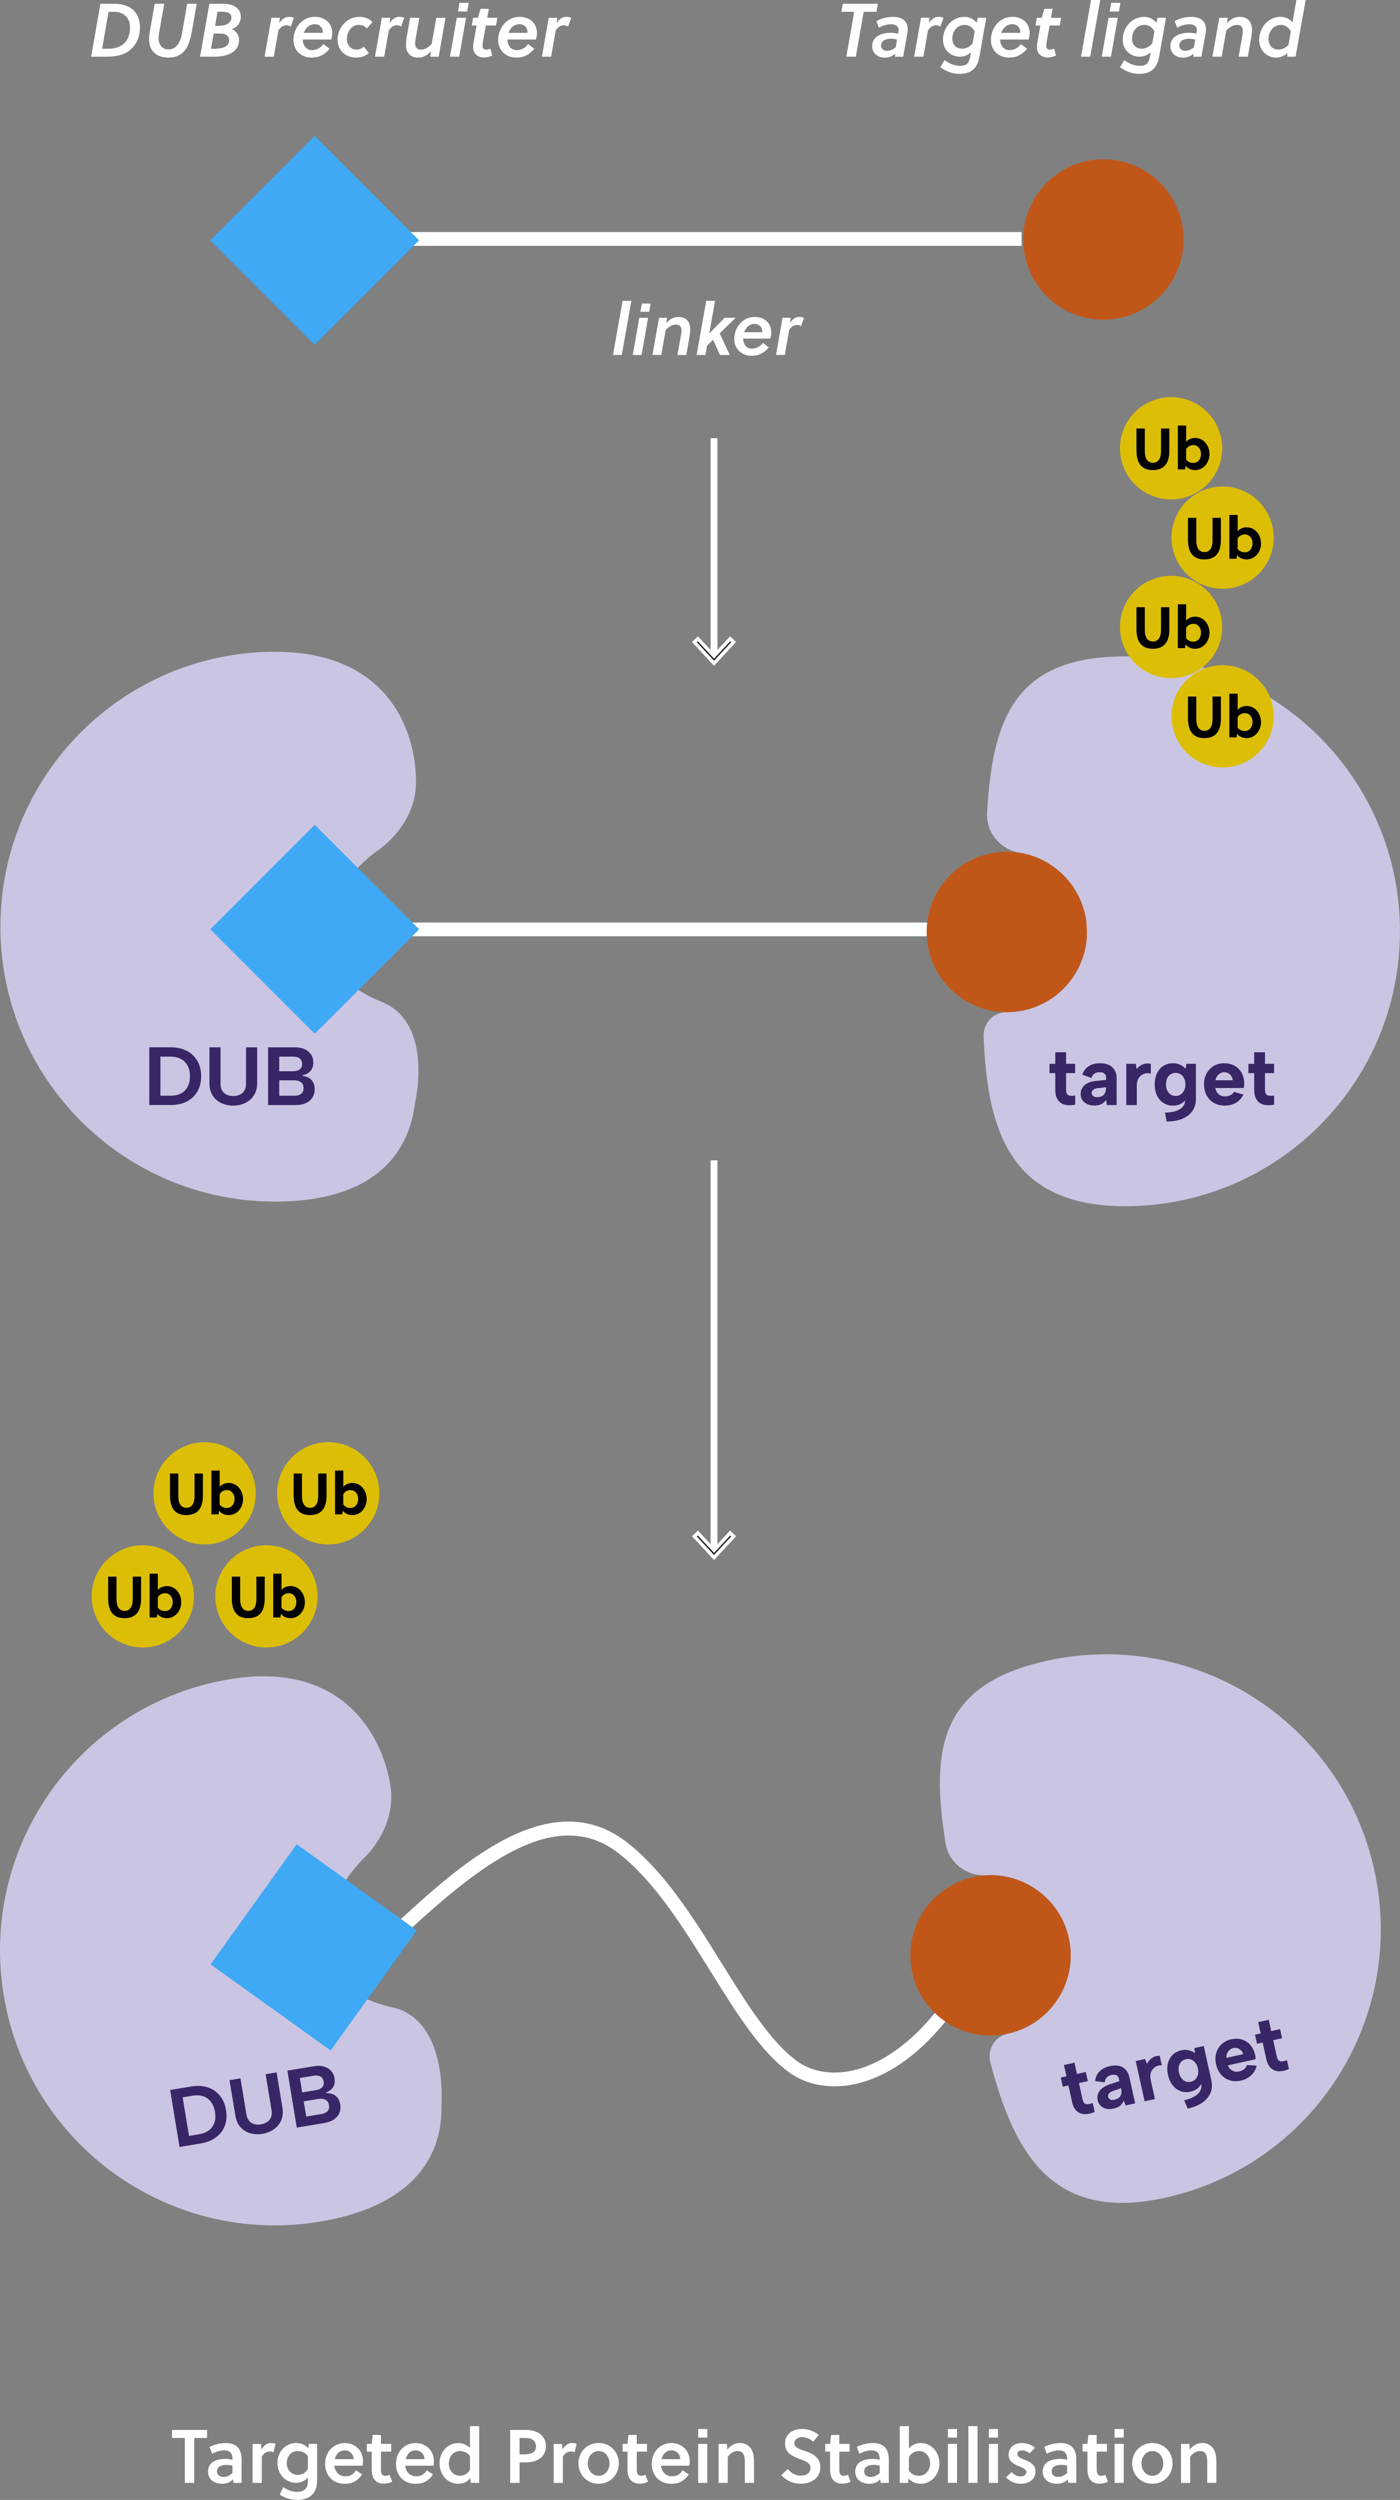
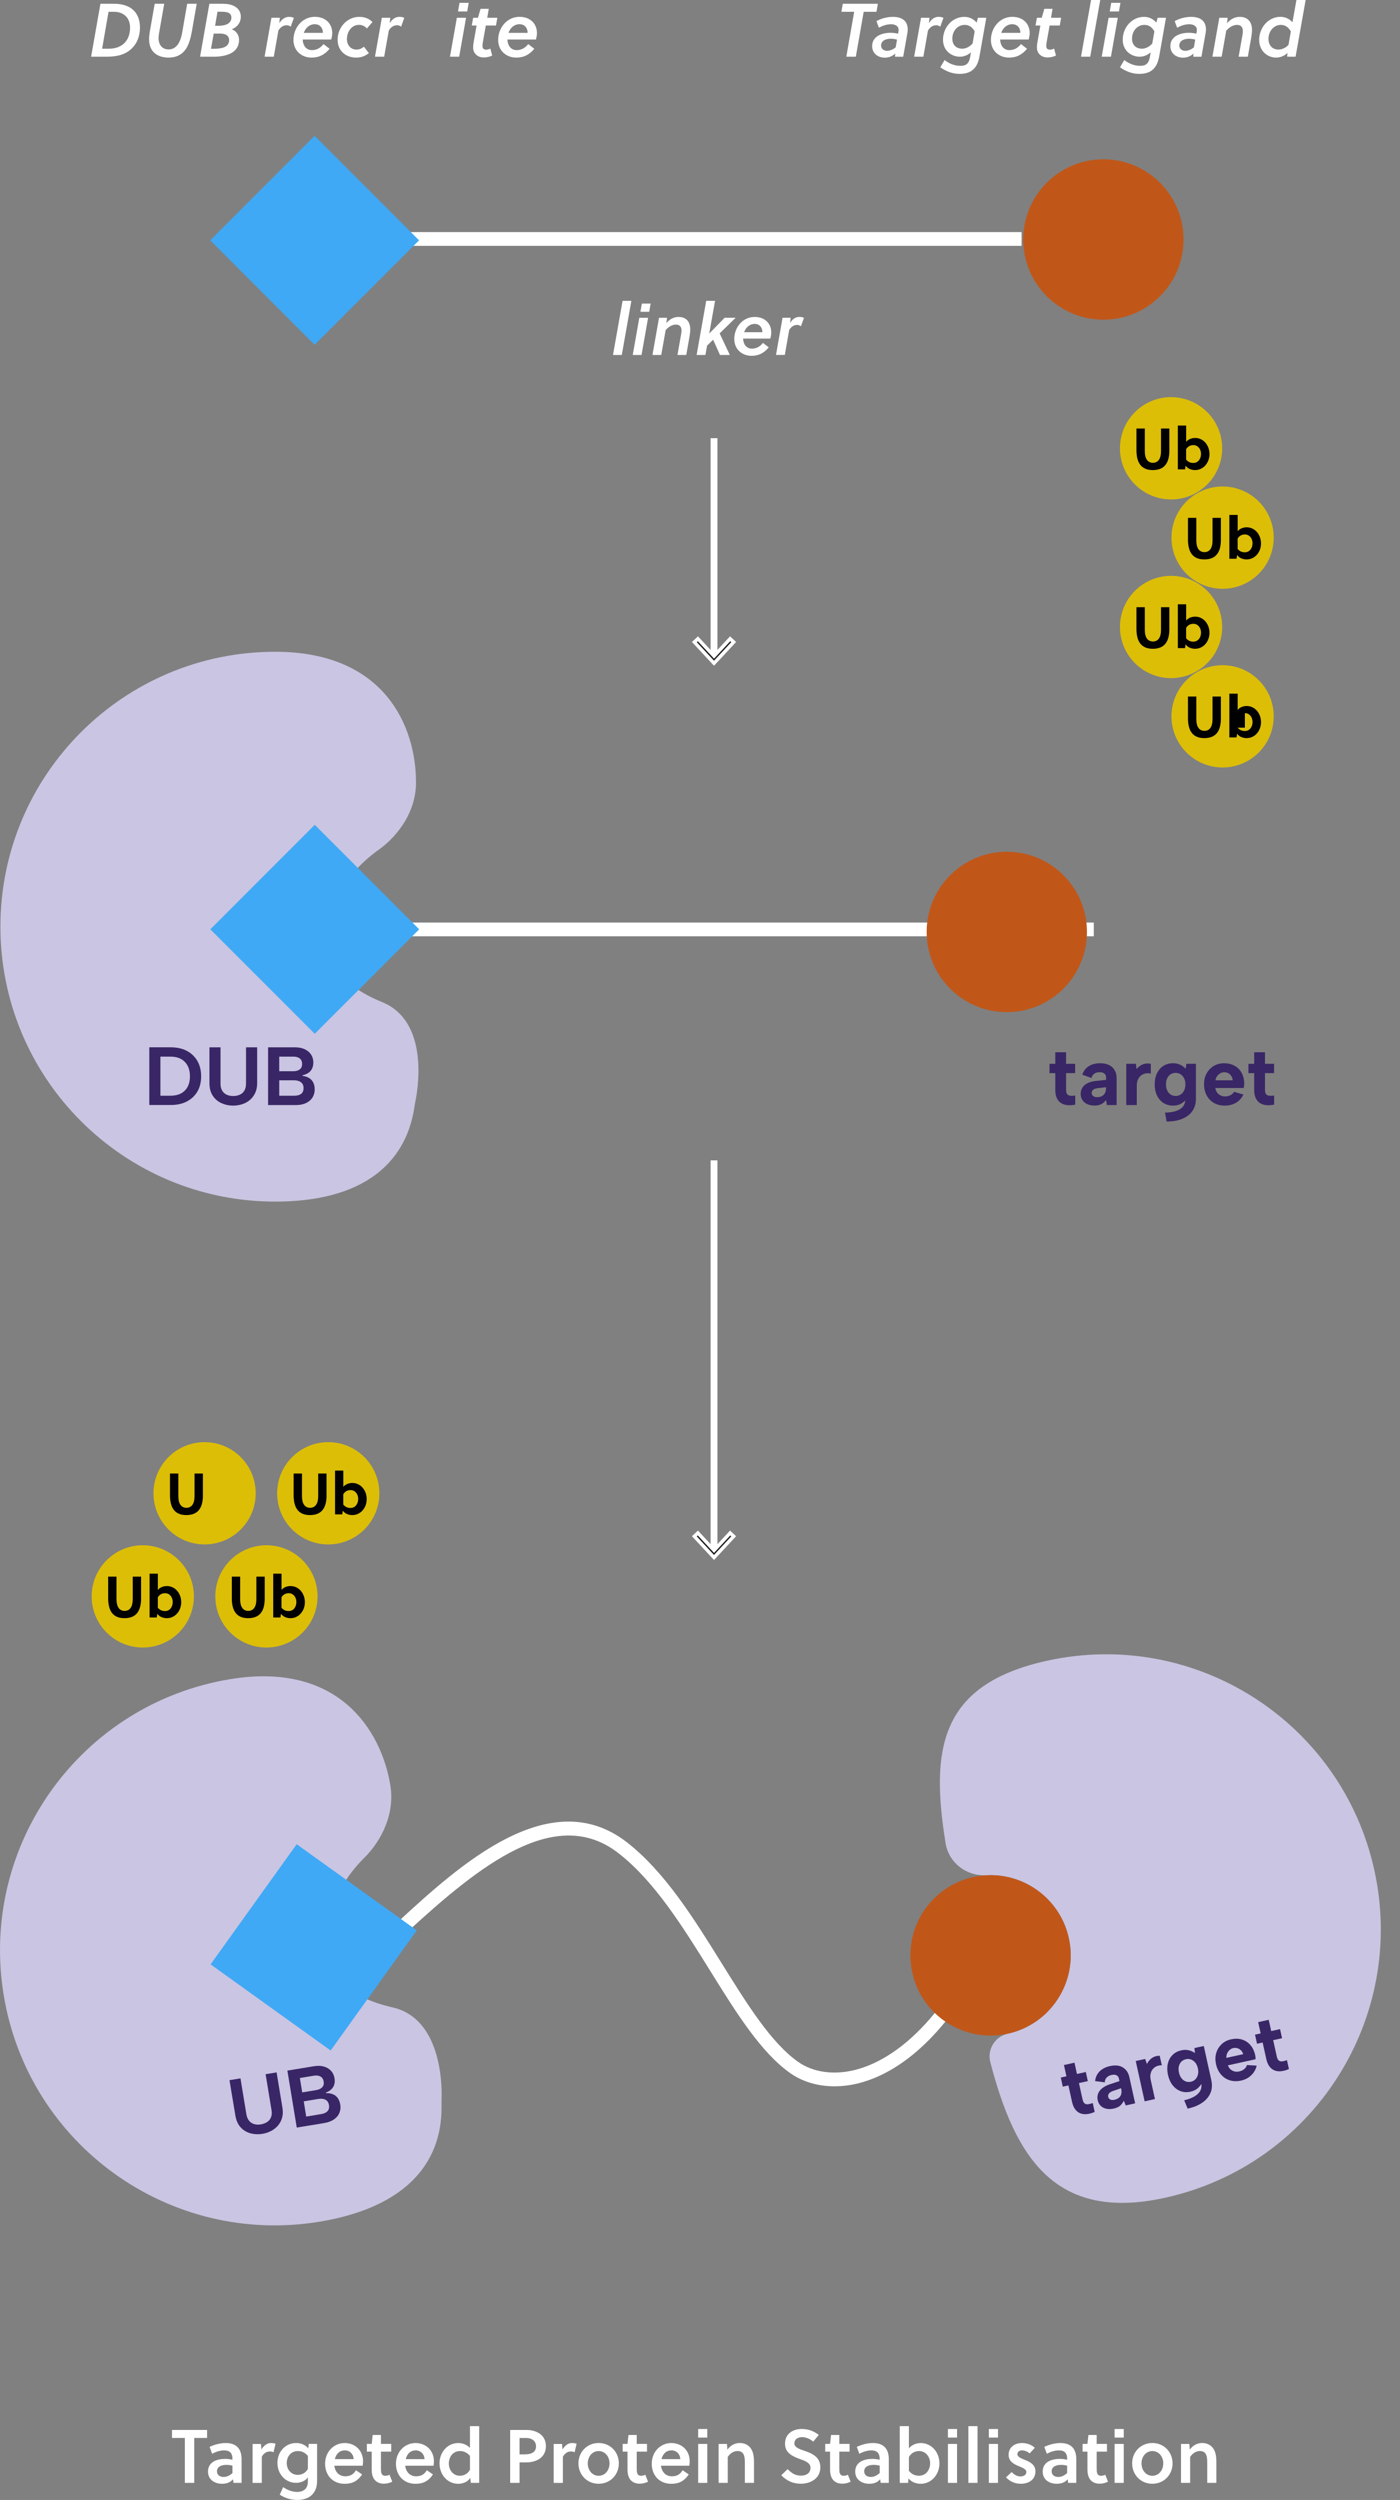
<svg xmlns="http://www.w3.org/2000/svg" version="1.1" id="Layer_1" x="0px" y="0px" viewBox="0 0 407.6 727.47" style="enable-background:new 0 0 407.6 727.47;" xml:space="preserve">
  <rect x="0" y="0" width="407.6" height="727.47" fill="#808080" stroke="none" />
  <style type="text/css">
	.st0{fill:#FFFFFF;}
	.st1{fill:#CAC5E2;}
	.st2{fill:#C05719;}
	.st3{enable-background:new    ;}
	.st4{fill:#392666;}
	.st5{fill:#DDBE07;}
	.st6{fill:#1D1D1D;}
	.st7{fill:#3FA9F5;}
</style>
  <g>
    <rect x="116.35" y="268.46" class="st0" width="202.1" height="4" />
    <g>
-       <path class="st1" d="M316.35,268.9c-0.99-10.35-8.93-18.93-19.18-20.7c-0.08-0.01-0.16-0.03-0.24-0.04    c-5.7-0.93-9.88-5.89-9.55-11.66c1.58-27.46,8.1-45.5,40.21-45.5c44.18,0,80,35.82,80,80c0,44.18-35.82,80-80,80    c-33.03,0-40.15-21.23-41.22-49.5c-0.14-3.82,2.93-6.99,6.75-6.98h0C306.77,294.52,317.68,282.82,316.35,268.9z" />
      <path class="st2" d="M286.95,248.68c1.97-0.54,4.03-0.83,6.17-0.83c12.89,0,23.34,10.45,23.34,23.34    c0,12.89-10.45,23.34-23.34,23.34c-2.4,0-4.72-0.36-6.9-1.04c-9.52-2.94-16.43-11.81-16.43-22.3    C269.79,260.43,277.06,251.39,286.95,248.68z" />
    </g>
    <path class="st0" d="M242.96,607.1c-4.8,0-9.27-1.29-12.84-3.8c-8.54-5.99-15.74-17.56-23.35-29.8   c-7.99-12.84-16.24-26.12-26.73-34.25c-18.25-14.17-40.35,3.54-61.42,22.89l-2.71-2.95c17.57-16.14,44.13-40.53,66.58-23.11   c11.05,8.58,19.5,22.16,27.67,35.3c7.4,11.89,14.38,23.12,22.25,28.64c4.36,3.06,10.46,3.89,16.73,2.27   c7.52-1.94,22.12-9.22,35.33-36.23l3.59,1.76c-10.32,21.09-23.79,34.71-37.93,38.35C247.72,606.8,245.3,607.1,242.96,607.1z" />
    <g class="st3">
      <path class="st0" d="M58.91,610.19c1.6-0.35,3.07-0.35,4.38,0.02c1.32,0.37,2.43,1.04,3.33,2.03c0.9,0.99,1.52,2.25,1.85,3.78    c0.34,1.53,0.3,2.93-0.11,4.18c-0.41,1.25-1.14,2.32-2.18,3.19c-1.05,0.88-2.37,1.49-3.98,1.84l-5.61,1.23l-3.29-15.04    L58.91,610.19z M61.59,622.82c1.62-0.35,2.77-1.08,3.46-2.16s0.85-2.42,0.51-4c-0.35-1.59-1.06-2.75-2.14-3.47    c-1.08-0.72-2.43-0.91-4.05-0.55l-2.62,0.57l2.23,10.19L61.59,622.82z" />
      <path class="st0" d="M68.97,607.98l2.9-0.63l2.08,9.48c0.16,0.72,0.43,1.29,0.81,1.7c0.38,0.42,0.85,0.69,1.4,0.82    c0.55,0.13,1.14,0.12,1.79-0.02c0.66-0.14,1.22-0.39,1.67-0.74c0.46-0.35,0.77-0.79,0.95-1.33c0.18-0.54,0.18-1.17,0.03-1.88    l-2.08-9.48l2.9-0.63l2.05,9.35c0.22,0.99,0.23,1.89,0.04,2.69c-0.19,0.81-0.53,1.52-1.01,2.14c-0.48,0.62-1.07,1.12-1.76,1.52    c-0.69,0.4-1.46,0.69-2.29,0.87c-1.08,0.24-2.13,0.24-3.16,0.02c-1.03-0.22-1.93-0.71-2.69-1.45c-0.76-0.74-1.29-1.76-1.57-3.07    L68.97,607.98z" />
      <path class="st0" d="M87.57,619.68l-3.29-15.04l6.96-1.52c1.04-0.23,1.96-0.25,2.76-0.05c0.79,0.19,1.44,0.54,1.94,1.05    c0.5,0.5,0.83,1.14,1,1.9c0.14,0.66,0.14,1.24,0,1.76c-0.14,0.51-0.4,0.95-0.76,1.3c-0.36,0.36-0.81,0.65-1.33,0.89l0.03,0.15    c0.68-0.06,1.28,0,1.82,0.18c0.53,0.17,0.99,0.49,1.35,0.93c0.37,0.45,0.63,1.03,0.79,1.77c0.17,0.77,0.13,1.51-0.12,2.21    c-0.25,0.7-0.71,1.3-1.37,1.81c-0.66,0.51-1.51,0.87-2.54,1.1L87.57,619.68z M94.1,607.03c-0.14-0.63-0.45-1.06-0.93-1.29    c-0.48-0.23-1.08-0.27-1.79-0.11l-3.67,0.8l0.83,3.8l3.67-0.8c0.72-0.16,1.24-0.44,1.58-0.85    C94.13,608.16,94.23,607.65,94.1,607.03z M89.94,616.61l3.96-0.87c0.76-0.17,1.31-0.46,1.65-0.88c0.34-0.42,0.44-0.96,0.3-1.62    c-0.15-0.69-0.49-1.15-1.01-1.39c-0.53-0.24-1.16-0.27-1.91-0.11l-3.87,0.85L89.94,616.61z" />
    </g>
    <g class="st3">
      <path class="st0" d="M61.84,609.54c1.6-0.35,3.07-0.34,4.38,0.02c1.32,0.37,2.43,1.04,3.33,2.03c0.9,0.99,1.52,2.25,1.85,3.78    c0.34,1.53,0.3,2.93-0.11,4.18c-0.41,1.25-1.14,2.32-2.18,3.19c-1.05,0.88-2.37,1.49-3.98,1.84l-5.61,1.23l-3.29-15.04    L61.84,609.54z M64.52,622.18c1.62-0.35,2.77-1.08,3.46-2.16s0.85-2.42,0.51-4c-0.35-1.59-1.06-2.75-2.14-3.47    c-1.08-0.72-2.43-0.91-4.05-0.55l-2.62,0.57l2.23,10.19L64.52,622.18z" />
      <path class="st0" d="M71.9,607.34l2.9-0.64l2.08,9.48c0.16,0.72,0.43,1.28,0.81,1.7c0.38,0.42,0.85,0.69,1.4,0.82    s1.14,0.12,1.79-0.02c0.66-0.14,1.22-0.39,1.67-0.74c0.46-0.35,0.77-0.79,0.95-1.33c0.18-0.54,0.18-1.17,0.03-1.89l-2.08-9.48    l2.9-0.63l2.05,9.35c0.22,0.99,0.23,1.89,0.04,2.69c-0.19,0.81-0.53,1.52-1.01,2.13c-0.48,0.62-1.07,1.12-1.76,1.52    c-0.69,0.4-1.46,0.69-2.29,0.87c-1.08,0.24-2.13,0.24-3.16,0.02c-1.03-0.23-1.93-0.71-2.69-1.45c-0.76-0.74-1.29-1.76-1.57-3.07    L71.9,607.34z" />
      <path class="st0" d="M90.5,619.03l-3.29-15.04l6.96-1.53c1.04-0.23,1.96-0.25,2.76-0.05c0.79,0.19,1.44,0.54,1.94,1.05    c0.5,0.51,0.83,1.14,1,1.9c0.14,0.66,0.14,1.24,0,1.76c-0.14,0.51-0.4,0.95-0.76,1.3c-0.36,0.36-0.81,0.65-1.33,0.89l0.03,0.15    c0.68-0.06,1.28,0,1.82,0.18c0.53,0.17,0.99,0.49,1.35,0.93c0.37,0.45,0.63,1.03,0.79,1.76c0.17,0.77,0.13,1.51-0.12,2.21    c-0.25,0.7-0.71,1.3-1.37,1.81c-0.66,0.51-1.51,0.87-2.54,1.1L90.5,619.03z M97.03,606.39c-0.14-0.63-0.45-1.06-0.93-1.29    c-0.48-0.23-1.08-0.27-1.79-0.11l-3.67,0.8l0.83,3.8l3.67-0.8c0.72-0.16,1.24-0.44,1.58-0.85C97.06,607.52,97.16,607,97.03,606.39    z M92.87,615.97l3.96-0.87c0.76-0.17,1.31-0.46,1.65-0.88c0.34-0.42,0.44-0.96,0.3-1.62c-0.15-0.69-0.49-1.15-1.01-1.39    c-0.53-0.24-1.16-0.27-1.91-0.11l-3.87,0.85L92.87,615.97z" />
    </g>
    <g class="st3">
      <path class="st0" d="M56.55,709.43v13.07h-2.73v-13.07h-3.74v-2.33h10.21v2.33H56.55z" />
      <path class="st0" d="M67.97,722.5l-0.13-1.06c-0.81,0.97-1.91,1.32-3.21,1.32c-2.11,0-4.07-1.17-4.07-3.54    c0-2.82,2.6-3.7,4.99-3.7c0.59,0,1.3,0.07,2.13,0.24v-0.26c0-1.54-0.68-2.46-2.42-2.46c-1.28,0-2.53,0.48-3.5,0.99l-0.73-2    c1.34-0.66,3.08-1.12,4.71-1.12c3.21,0,4.6,1.8,4.6,4.75v6.84H67.97z M67.68,717.48c-0.68-0.15-1.23-0.22-1.74-0.22    c-1.25,0-2.77,0.4-2.77,1.87c0,1.14,0.9,1.65,1.94,1.65c0.99,0,1.8-0.46,2.57-1.12V717.48z" />
      <path class="st0" d="M76.11,712.78c0.68-1.1,1.58-1.87,2.75-1.87c0.53,0,0.95,0.07,1.36,0.2l-0.59,2.49    c-0.33-0.18-0.66-0.24-1.08-0.24c-0.97,0-1.78,0.55-2.33,1.52v7.63h-2.68v-11.33h2.44L76.11,712.78z" />
      <path class="st0" d="M92.32,721.91c0,1.21-0.24,2.2-0.68,2.99c-1.01,1.85-2.95,2.57-5.06,2.57c-1.74,0-3.63-0.51-5.13-1.54    l0.99-2.2c1.19,0.9,2.82,1.41,4.07,1.41c1.74,0,3.12-0.88,3.12-2.95v-1.28c-0.81,1.12-2.25,1.58-3.45,1.58    c-3.08,0-5.41-2.55-5.41-5.83c0-3.08,2.22-5.76,5.48-5.76c1.21,0,2.64,0.48,3.5,1.56l0.13-1.3h2.44V721.91z M89.64,714.67    c-0.77-0.99-1.85-1.43-2.88-1.43c-2.22,0-3.28,1.78-3.28,3.5c0,1.83,1.25,3.43,3.21,3.43c1.08,0,2.31-0.53,2.95-1.74V714.67z" />
      <path class="st0" d="M97.34,717.51c0.18,1.69,1.32,3.08,3.17,3.08c1.47,0,2.42-0.57,3.12-1.76l1.8,1.21    c-1.25,1.85-2.73,2.73-5.08,2.73c-3.5,0-5.7-2.49-5.7-5.85c0-3.41,2.49-6.01,5.7-6.01c3.08,0,5.35,2.22,5.35,5.26    c0,0.42-0.04,0.92-0.11,1.34H97.34z M100.42,713.04c-1.63,0-2.58,1.1-2.93,2.55h5.48C102.91,714.12,101.83,713.04,100.42,713.04z" />
      <path class="st0" d="M110.91,713.41v4.69c0,0.33,0,0.59,0.02,0.95c0.09,0.88,0.4,1.39,1.23,1.39c0.48,0,0.88-0.11,1.25-0.31    l0.79,2.02c-0.66,0.37-1.63,0.59-2.46,0.59c-1.69,0-2.79-0.86-3.23-2.16c-0.22-0.59-0.29-1.34-0.29-2.09v-5.08h-1.41v-2.25h1.41    l0.29-2.6h2.4v2.6h2.99v2.25H110.91z" />
      <path class="st0" d="M117.97,717.51c0.18,1.69,1.32,3.08,3.17,3.08c1.47,0,2.42-0.57,3.12-1.76l1.8,1.21    c-1.25,1.85-2.73,2.73-5.08,2.73c-3.5,0-5.7-2.49-5.7-5.85c0-3.41,2.49-6.01,5.7-6.01c3.08,0,5.35,2.22,5.35,5.26    c0,0.42-0.04,0.92-0.11,1.34H117.97z M121.06,713.04c-1.63,0-2.57,1.1-2.93,2.55h5.48C123.54,714.12,122.46,713.04,121.06,713.04z    " />
      <path class="st0" d="M139.51,722.5h-2.44l-0.13-1.45c-0.81,1.23-2.29,1.72-3.54,1.72c-3.12,0-5.44-2.66-5.44-5.96    c0-3.1,2.22-5.9,5.48-5.9c1.17,0,2.51,0.46,3.39,1.43V706h2.68V722.5z M136.83,714.67c-0.77-0.99-1.85-1.43-2.88-1.43    c-2.22,0-3.28,1.89-3.28,3.63c0,1.85,1.23,3.56,3.23,3.56c1.06,0,2.29-0.53,2.93-1.76V714.67z" />
      <path class="st0" d="M153.31,707.1c2.57,0,5.63,1.25,5.63,4.71c0,3.48-3.04,4.73-5.63,4.73h-2.05v5.96h-2.73v-15.4H153.31z     M151.26,714.21h1.54c1.87,0,3.26-0.62,3.26-2.33c0-1.52-1.14-2.44-2.82-2.44h-1.98V714.21z" />
      <path class="st0" d="M163.76,712.78c0.68-1.1,1.58-1.87,2.75-1.87c0.53,0,0.95,0.07,1.37,0.2l-0.59,2.49    c-0.33-0.18-0.66-0.24-1.08-0.24c-0.97,0-1.78,0.55-2.33,1.52v7.63h-2.68v-11.33h2.44L163.76,712.78z" />
      <path class="st0" d="M180.17,716.82c0,3.32-2.49,5.94-5.88,5.94s-5.88-2.62-5.88-5.94c0-3.3,2.49-5.92,5.88-5.92    S180.17,713.52,180.17,716.82z M174.29,713.24c-1.85,0-3.17,1.61-3.17,3.59c0,2,1.32,3.61,3.17,3.61s3.17-1.61,3.17-3.61    C177.46,714.84,176.14,713.24,174.29,713.24z" />
      <path class="st0" d="M185.38,713.41v4.69c0,0.33,0,0.59,0.02,0.95c0.09,0.88,0.4,1.39,1.23,1.39c0.48,0,0.88-0.11,1.25-0.31    l0.79,2.02c-0.66,0.37-1.63,0.59-2.46,0.59c-1.69,0-2.79-0.86-3.23-2.16c-0.22-0.59-0.29-1.34-0.29-2.09v-5.08h-1.41v-2.25h1.41    l0.29-2.6h2.4v2.6h2.99v2.25H185.38z" />
      <path class="st0" d="M192.44,717.51c0.18,1.69,1.32,3.08,3.17,3.08c1.47,0,2.42-0.57,3.12-1.76l1.8,1.21    c-1.25,1.85-2.73,2.73-5.08,2.73c-3.5,0-5.7-2.49-5.7-5.85c0-3.41,2.49-6.01,5.7-6.01c3.08,0,5.35,2.22,5.35,5.26    c0,0.42-0.04,0.92-0.11,1.34H192.44z M195.52,713.04c-1.63,0-2.57,1.1-2.93,2.55h5.48C198.01,714.12,196.93,713.04,195.52,713.04z    " />
      <path class="st0" d="M203.27,709.32v-2.49h2.66v2.49H203.27z M203.27,722.5v-11.33h2.66v11.33H203.27z" />
      <path class="st0" d="M211.65,711.17l0.13,1.67c0.9-1.3,2.24-1.94,3.61-1.94c1.37,0,2.42,0.55,3.12,1.45    c0.84,1.1,1.01,2.6,1.01,4.25v5.9h-2.66v-5.7c0-0.95-0.02-2-0.44-2.71c-0.33-0.57-0.9-0.86-1.72-0.86c-1.06,0-2.16,0.68-2.82,1.74    v7.53h-2.66v-11.33H211.65z" />
      <path class="st0" d="M233.56,709.19c-1.28,0-2.29,0.64-2.29,1.8c0,1.21,1.52,1.69,2.75,2.11c2.27,0.77,4.82,1.78,4.82,4.88    c0,3.39-3.08,4.77-5.63,4.77c-2.33,0-4.09-0.81-5.76-2.46l1.85-1.78c1.34,1.3,2.35,1.89,3.94,1.89c1.37,0,2.73-0.66,2.73-2.27    c0-1.47-1.56-2.02-3.17-2.6c-2.07-0.75-4.25-1.76-4.25-4.42c0-2.93,2.33-4.29,4.86-4.29c1.92,0,3.48,0.59,4.97,1.72l-1.61,1.96    C235.98,709.81,234.75,709.19,233.56,709.19z" />
      <path class="st0" d="M244.36,713.41v4.69c0,0.33,0,0.59,0.02,0.95c0.09,0.88,0.4,1.39,1.23,1.39c0.48,0,0.88-0.11,1.25-0.31    l0.79,2.02c-0.66,0.37-1.63,0.59-2.46,0.59c-1.7,0-2.79-0.86-3.23-2.16c-0.22-0.59-0.29-1.34-0.29-2.09v-5.08h-1.41v-2.25h1.41    l0.29-2.6h2.4v2.6h2.99v2.25H244.36z" />
      <path class="st0" d="M256.4,722.5l-0.13-1.06c-0.81,0.97-1.92,1.32-3.21,1.32c-2.11,0-4.07-1.17-4.07-3.54    c0-2.82,2.6-3.7,4.99-3.7c0.59,0,1.3,0.07,2.13,0.24v-0.26c0-1.54-0.68-2.46-2.42-2.46c-1.28,0-2.53,0.48-3.5,0.99l-0.73-2    c1.34-0.66,3.08-1.12,4.71-1.12c3.21,0,4.6,1.8,4.6,4.75v6.84H256.4z M256.11,717.48c-0.68-0.15-1.23-0.22-1.74-0.22    c-1.25,0-2.77,0.4-2.77,1.87c0,1.14,0.9,1.65,1.94,1.65c0.99,0,1.8-0.46,2.57-1.12V717.48z" />
      <path class="st0" d="M264.62,706v6.47c0.84-1.08,2.25-1.56,3.45-1.56c3.1,0,5.44,2.64,5.44,5.96c0,3.1-2.24,5.9-5.48,5.9    c-1.23,0-2.69-0.48-3.52-1.58l-0.13,1.32h-2.42V706H264.62z M264.62,719c0.77,0.99,1.85,1.43,2.9,1.43c2.22,0,3.28-1.89,3.28-3.63    c0-1.85-1.25-3.56-3.23-3.56c-1.08,0-2.31,0.53-2.95,1.76V719z" />
      <path class="st0" d="M275.98,709.32v-2.49h2.66v2.49H275.98z M275.98,722.5v-11.33h2.66v11.33H275.98z" />
      <path class="st0" d="M284.6,722.5h-2.66V706h2.66V722.5z" />
      <path class="st0" d="M287.9,709.32v-2.49h2.66v2.49H287.9z M287.9,722.5v-11.33h2.66v11.33H287.9z" />
      <path class="st0" d="M299.78,713.92c-0.55-0.48-1.41-0.88-2.24-0.88c-0.77,0-1.34,0.42-1.34,1.1c0,0.77,0.95,1.17,1.96,1.58    c1.45,0.57,3.3,1.34,3.3,3.43c0,2.51-2.07,3.61-4.27,3.61c-1.67,0-3.19-0.66-4.29-1.87l1.63-1.54c0.81,0.81,1.58,1.28,2.6,1.28    c0.81,0,1.69-0.4,1.69-1.3c0-0.79-1.1-1.23-2.11-1.65c-1.34-0.55-3.06-1.32-3.06-3.34c0-2.31,1.89-3.43,3.89-3.43    c1.41,0,2.75,0.46,3.74,1.39L299.78,713.92z" />
      <path class="st0" d="M310.98,722.5l-0.13-1.06c-0.81,0.97-1.91,1.32-3.21,1.32c-2.11,0-4.07-1.17-4.07-3.54c0-2.82,2.6-3.7,5-3.7    c0.59,0,1.3,0.07,2.13,0.24v-0.26c0-1.54-0.68-2.46-2.42-2.46c-1.28,0-2.53,0.48-3.5,0.99l-0.73-2c1.34-0.66,3.08-1.12,4.71-1.12    c3.21,0,4.6,1.8,4.6,4.75v6.84H310.98z M310.69,717.48c-0.68-0.15-1.23-0.22-1.74-0.22c-1.25,0-2.77,0.4-2.77,1.87    c0,1.14,0.9,1.65,1.94,1.65c0.99,0,1.8-0.46,2.57-1.12V717.48z" />
      <path class="st0" d="M319.29,713.41v4.69c0,0.33,0,0.59,0.02,0.95c0.09,0.88,0.4,1.39,1.23,1.39c0.48,0,0.88-0.11,1.25-0.31    l0.79,2.02c-0.66,0.37-1.63,0.59-2.46,0.59c-1.69,0-2.79-0.86-3.23-2.16c-0.22-0.59-0.29-1.34-0.29-2.09v-5.08h-1.41v-2.25h1.41    l0.29-2.6h2.4v2.6h2.99v2.25H319.29z" />
      <path class="st0" d="M324.51,709.32v-2.49h2.66v2.49H324.51z M324.51,722.5v-11.33h2.66v11.33H324.51z" />
      <path class="st0" d="M341.38,716.82c0,3.32-2.49,5.94-5.88,5.94s-5.88-2.62-5.88-5.94c0-3.3,2.49-5.92,5.88-5.92    S341.38,713.52,341.38,716.82z M335.51,713.24c-1.85,0-3.17,1.61-3.17,3.59c0,2,1.32,3.61,3.17,3.61s3.17-1.61,3.17-3.61    C338.68,714.84,337.36,713.24,335.51,713.24z" />
      <path class="st0" d="M346.27,711.17l0.13,1.67c0.9-1.3,2.24-1.94,3.61-1.94c1.36,0,2.42,0.55,3.12,1.45    c0.84,1.1,1.01,2.6,1.01,4.25v5.9h-2.66v-5.7c0-0.95-0.02-2-0.44-2.71c-0.33-0.57-0.9-0.86-1.72-0.86c-1.06,0-2.16,0.68-2.82,1.74    v7.53h-2.66v-11.33H346.27z" />
    </g>
    <g class="st3">
      <path class="st0" d="M42.34,306.16c1.64,0,3.07,0.32,4.28,0.96c1.21,0.64,2.15,1.54,2.82,2.7c0.67,1.16,1,2.52,1,4.09    s-0.33,2.92-1,4.06c-0.67,1.14-1.61,2.02-2.82,2.65c-1.21,0.63-2.64,0.95-4.28,0.95H36.6v-15.4H42.34z M42.25,319.07    c1.66,0,2.94-0.46,3.84-1.38c0.9-0.92,1.35-2.18,1.35-3.79c0-1.63-0.45-2.91-1.35-3.85s-2.18-1.41-3.84-1.41h-2.68v10.43H42.25z" />
      <path class="st0" d="M52.64,306.16h2.97v9.7c0,0.73,0.14,1.35,0.43,1.84c0.29,0.49,0.68,0.86,1.19,1.1s1.09,0.36,1.75,0.36    c0.67,0,1.27-0.12,1.79-0.36c0.52-0.24,0.92-0.61,1.21-1.1c0.29-0.49,0.43-1.1,0.43-1.84v-9.7h2.97v9.57    c0,1.01-0.18,1.89-0.54,2.64s-0.84,1.37-1.44,1.87c-0.6,0.5-1.28,0.87-2.04,1.11c-0.76,0.24-1.57,0.36-2.42,0.36    c-1.1,0-2.13-0.22-3.09-0.66c-0.96-0.44-1.73-1.1-2.32-1.99c-0.59-0.89-0.88-2-0.88-3.33V306.16z" />
      <path class="st0" d="M68.3,321.56v-15.4h7.13c1.07,0,1.97,0.18,2.71,0.54c0.73,0.36,1.29,0.84,1.67,1.44s0.57,1.29,0.57,2.07    c0,0.67-0.12,1.25-0.37,1.72c-0.25,0.47-0.59,0.84-1.02,1.11c-0.43,0.27-0.93,0.47-1.49,0.58v0.15c0.67,0.09,1.25,0.28,1.74,0.56    c0.48,0.29,0.86,0.69,1.12,1.2c0.26,0.51,0.4,1.14,0.4,1.89c0,0.79-0.2,1.5-0.59,2.13c-0.4,0.63-0.97,1.12-1.73,1.47    c-0.76,0.35-1.66,0.53-2.72,0.53H68.3z M77.39,310.6c0-0.65-0.21-1.13-0.63-1.46s-0.99-0.5-1.73-0.5h-3.76v3.89h3.76    c0.73,0,1.31-0.17,1.73-0.5S77.39,311.24,77.39,310.6z M71.27,319.07h4.05c0.78,0,1.38-0.17,1.8-0.51    c0.42-0.34,0.64-0.84,0.64-1.52c0-0.7-0.23-1.23-0.69-1.57c-0.46-0.34-1.08-0.52-1.84-0.52h-3.96V319.07z" />
    </g>
    <g class="st3">
      <path class="st4" d="M307.24,309.56v-3.36h3.14v3.36h2.64v2.71h-2.64v4.87c0,0.64,0.13,1.08,0.38,1.33s0.59,0.38,1.01,0.4    c0.42,0.02,0.84-0.01,1.27-0.07v2.64c-0.75,0.16-1.48,0.21-2.18,0.16c-0.71-0.06-1.32-0.24-1.86-0.56    c-0.54-0.32-0.96-0.8-1.28-1.43s-0.48-1.45-0.48-2.46v-4.87h-1.68v-2.71H307.24z" />
      <path class="st4" d="M322.26,321.56l-0.24-1.46c-0.4,0.51-0.85,0.91-1.36,1.19c-0.5,0.28-1.18,0.42-2.03,0.42    c-0.8,0-1.5-0.14-2.1-0.42c-0.6-0.28-1.07-0.67-1.4-1.18s-0.5-1.1-0.5-1.79c0-1.01,0.36-1.84,1.09-2.51    c0.73-0.66,1.83-1.08,3.3-1.26l3-0.31v-0.86c0-0.35-0.15-0.67-0.46-0.95s-0.78-0.42-1.44-0.42c-0.58,0-1.08,0.14-1.5,0.42    c-0.42,0.28-0.71,0.7-0.85,1.26l-2.66-0.96c0.35-1.07,0.98-1.9,1.87-2.47c0.9-0.58,1.99-0.86,3.29-0.86c1.58,0,2.78,0.4,3.6,1.2    c0.82,0.8,1.22,1.84,1.22,3.12v7.85H322.26z M322.02,316.38l-2.59,0.29c-0.54,0.08-0.95,0.24-1.21,0.49    c-0.26,0.25-0.4,0.54-0.4,0.88c0,0.35,0.14,0.64,0.42,0.88c0.28,0.23,0.66,0.35,1.14,0.35c0.56,0,1.04-0.1,1.43-0.3    c0.39-0.2,0.69-0.5,0.9-0.91c0.21-0.41,0.31-0.91,0.31-1.5V316.38z" />
      <path class="st4" d="M327.9,309.56h2.81l0.19,1.54c0.34-0.42,0.72-0.76,1.14-1.03c0.42-0.27,0.89-0.46,1.39-0.55    s1.04-0.08,1.62,0.05v2.86c-0.42-0.13-0.86-0.16-1.34-0.1c-0.48,0.06-0.92,0.23-1.33,0.5c-0.41,0.27-0.74,0.66-1.01,1.18    c-0.26,0.51-0.4,1.14-0.4,1.9v5.66h-3.07V309.56z" />
      <path class="st4" d="M345.4,309.56h2.78v10.22c0,1.36-0.34,2.53-1.01,3.5c-0.67,0.98-1.64,1.73-2.92,2.27    c-1.27,0.54-2.8,0.8-4.6,0.8l-0.46-2.59c1.94-0.03,3.4-0.38,4.4-1.03s1.5-1.6,1.5-2.83v-0.02l0.41-0.17    c-0.38,0.54-0.91,1.02-1.58,1.42c-0.67,0.4-1.47,0.6-2.4,0.6c-1.06,0-1.98-0.26-2.78-0.77c-0.8-0.51-1.43-1.23-1.88-2.16    s-0.68-2.01-0.68-3.24c0-1.25,0.23-2.34,0.68-3.26s1.08-1.64,1.88-2.15s1.73-0.76,2.78-0.76c0.56,0,1.07,0.08,1.54,0.23    c0.46,0.15,0.88,0.35,1.24,0.6c0.36,0.25,0.66,0.52,0.9,0.83L345.4,309.56z M339.47,315.56c0,0.99,0.26,1.8,0.78,2.42    s1.21,0.94,2.08,0.94c0.5,0,0.95-0.13,1.37-0.4s0.76-0.65,1.02-1.15c0.26-0.5,0.4-1.11,0.4-1.81c0-0.72-0.13-1.33-0.4-1.82    c-0.26-0.5-0.6-0.88-1.02-1.14s-0.87-0.4-1.37-0.4c-0.86,0-1.56,0.3-2.08,0.91C339.73,313.72,339.47,314.54,339.47,315.56z" />
      <path class="st4" d="M356.61,321.73c-1.22,0-2.28-0.26-3.19-0.79s-1.62-1.26-2.12-2.21c-0.5-0.94-0.76-2.03-0.76-3.26    c0-1.17,0.25-2.21,0.76-3.12s1.2-1.63,2.08-2.16s1.89-0.79,3.02-0.79c1.15,0,2.17,0.24,3.05,0.73s1.56,1.18,2.05,2.08    c0.49,0.9,0.74,1.94,0.76,3.12c0,0.18-0.01,0.37-0.04,0.59c-0.02,0.22-0.06,0.44-0.11,0.68h-8.26c0.06,0.51,0.23,0.95,0.49,1.31    c0.26,0.36,0.59,0.64,0.98,0.84c0.39,0.2,0.84,0.3,1.36,0.3c0.58,0,1.1-0.12,1.57-0.36s0.81-0.57,1.02-0.98l2.74,0.79    c-0.48,1.02-1.2,1.82-2.15,2.39C358.91,321.44,357.82,321.73,356.61,321.73z M358.89,314.36c-0.03-0.45-0.16-0.85-0.38-1.21    c-0.22-0.36-0.52-0.64-0.88-0.84c-0.36-0.2-0.77-0.3-1.24-0.3c-0.4,0.02-0.78,0.12-1.13,0.32c-0.35,0.2-0.65,0.47-0.9,0.82    c-0.25,0.34-0.41,0.75-0.49,1.21H358.89z" />
      <path class="st4" d="M365.15,309.56v-3.36h3.14v3.36h2.64v2.71h-2.64v4.87c0,0.64,0.13,1.08,0.38,1.33s0.59,0.38,1.01,0.4    c0.42,0.02,0.84-0.01,1.27-0.07v2.64c-0.75,0.16-1.48,0.21-2.18,0.16s-1.32-0.24-1.86-0.56c-0.54-0.32-0.96-0.8-1.28-1.43    c-0.32-0.63-0.48-1.45-0.48-2.46v-4.87h-1.68v-2.71H365.15z" />
    </g>
    <circle id="Ellipse_28_00000164492648406585264080000002996111429528158854_" class="st5" cx="340.95" cy="130.45" r="14.88" />
    <g class="st3">
      <path d="M340.46,130.98c0,3.74-1.43,5.81-4.83,5.81c-3.33,0-4.76-2.07-4.76-5.81v-6.29h2.43v6.61c0,2.28,0.92,3.37,2.36,3.37    c1.45,0,2.36-1.09,2.36-3.37v-6.61h2.43V130.98z" />
      <path d="M345.34,123.84v4.74c0.65-0.83,1.77-1.14,2.63-1.14c2.38,0,4.16,2.11,4.16,4.71c0,2.52-1.77,4.64-4.18,4.64    c-0.93,0-2.12-0.32-2.77-1.29l-0.17,1.09h-2.09v-12.75H345.34z M345.34,133.75c0.59,0.71,1.31,0.97,2.07,0.97    c1.55,0,2.26-1.38,2.26-2.63c0-1.33-0.83-2.57-2.23-2.57c-0.76,0-1.58,0.31-2.11,1.19V133.75z" />
    </g>
    <circle id="Ellipse_28_00000139284145380818251790000002517211971235374998_" class="st5" cx="355.95" cy="156.45" r="14.88" />
    <g class="st3">
      <path d="M355.46,156.98c0,3.74-1.43,5.81-4.83,5.81c-3.33,0-4.76-2.07-4.76-5.81v-6.29h2.43v6.61c0,2.28,0.92,3.37,2.36,3.37    c1.45,0,2.36-1.09,2.36-3.37v-6.61h2.43V156.98z" />
      <path d="M360.34,149.84v4.74c0.65-0.83,1.77-1.14,2.63-1.14c2.38,0,4.16,2.11,4.16,4.71c0,2.52-1.77,4.64-4.18,4.64    c-0.93,0-2.12-0.32-2.77-1.29l-0.17,1.09h-2.09v-12.75H360.34z M360.34,159.75c0.59,0.71,1.31,0.97,2.07,0.97    c1.55,0,2.26-1.38,2.26-2.63c0-1.33-0.83-2.57-2.23-2.57c-0.76,0-1.58,0.31-2.11,1.19V159.75z" />
    </g>
    <circle id="Ellipse_28_00000165193332794510047860000001711524560285928331_" class="st5" cx="340.95" cy="182.45" r="14.88" />
    <g class="st3">
      <path d="M340.46,182.98c0,3.74-1.43,5.81-4.83,5.81c-3.33,0-4.76-2.07-4.76-5.81v-6.29h2.43v6.61c0,2.28,0.92,3.37,2.36,3.37    c1.45,0,2.36-1.09,2.36-3.37v-6.61h2.43V182.98z" />
      <path d="M345.34,175.84v4.74c0.65-0.83,1.77-1.14,2.63-1.14c2.38,0,4.16,2.11,4.16,4.71c0,2.52-1.77,4.64-4.18,4.64    c-0.93,0-2.12-0.32-2.77-1.29l-0.17,1.09h-2.09v-12.75H345.34z M345.34,185.75c0.59,0.71,1.31,0.97,2.07,0.97    c1.55,0,2.26-1.38,2.26-2.63c0-1.33-0.83-2.57-2.23-2.57c-0.76,0-1.58,0.31-2.11,1.19V185.75z" />
    </g>
    <circle id="Ellipse_28_00000136372073776644118400000013153093270204351130_" class="st5" cx="355.95" cy="208.45" r="14.88" />
    <g class="st3">
      <path d="M355.46,208.98c0,3.74-1.43,5.81-4.83,5.81c-3.33,0-4.76-2.07-4.76-5.81v-6.29h2.43v6.61c0,2.28,0.92,3.37,2.36,3.37    c1.45,0,2.36-1.09,2.36-3.37v-6.61h2.43V208.98z" />
-       <path d="M360.34,201.84v4.74c0.65-0.83,1.77-1.14,2.63-1.14c2.38,0,4.16,2.11,4.16,4.71c0,2.52-1.77,4.64-4.18,4.64    c-0.93,0-2.12-0.32-2.77-1.29l-0.17,1.09h-2.09v-12.75H360.34z M360.34,211.75c0.59,0.71,1.31,0.97,2.07,0.97    c1.55,0,2.26-1.38,2.26-2.63c0-1.33-0.83-2.57-2.23-2.57c-0.76,0-1.58,0.31-2.11,1.19V211.75z" />
+       <path d="M360.34,201.84v4.74c0.65-0.83,1.77-1.14,2.63-1.14c2.38,0,4.16,2.11,4.16,4.71c0,2.52-1.77,4.64-4.18,4.64    c-0.93,0-2.12-0.32-2.77-1.29l-0.17,1.09h-2.09v-12.75H360.34z M360.34,211.75c0.59,0.71,1.31,0.97,2.07,0.97    c1.55,0,2.26-1.38,2.26-2.63c0-1.33-0.83-2.57-2.23-2.57V211.75z" />
    </g>
    <g id="Line_26_00000054952717784018907300000014857814927601563810_">
      <rect x="206.88" y="337.66" class="st0" width="2" height="114.03" />
      <g>
        <g>
          <polygon class="st6" points="213.61,447.05 212.58,446.1 207.88,451.16 203.18,446.1 202.16,447.05 207.88,453.21     " />
          <path class="st0" d="M207.88,453.95l-6.43-6.92l1.76-1.64l4.67,5.03l4.67-5.03l1.76,1.64L207.88,453.95z M202.86,447.08      l5.02,5.4l5.02-5.4l-0.29-0.27l-4.72,5.08l-4.73-5.08L202.86,447.08z" />
        </g>
      </g>
    </g>
    <g class="st3">
      <path class="st0" d="M33.27,1.1c4.71,0,7.48,2.49,7.48,6.91c0,2.6-0.9,4.73-2.53,6.23C36.5,15.84,34.26,16.5,31,16.5h-4.47    l2.71-15.4H33.27z M29.73,14.17h2.02c3.92,0,6.12-2.49,6.12-6.12c0-2.95-1.94-4.62-4.71-4.62H31.6L29.73,14.17z" />
      <path class="st0" d="M47.81,1.1l-1.52,8.65c-0.07,0.44-0.13,0.92-0.13,1.36c0,1.91,1.06,3.28,2.95,3.28    c1.19,0,2.13-0.62,2.82-1.67c0.51-0.81,0.88-1.92,1.06-2.97L54.5,1.1h2.77l-1.43,8.16c-0.35,1.98-0.86,3.65-1.69,4.95    c-1.08,1.65-2.79,2.55-5.04,2.55c-3.41,0-5.7-1.78-5.7-5.3c0-0.7,0.07-1.47,0.2-2.22l1.43-8.14H47.81z" />
      <path class="st0" d="M60.96,1.1h3.87c1.28,0,2.57,0.2,3.56,0.79c1.08,0.64,1.72,1.61,1.72,3.01c0,1.65-0.99,2.95-2.62,3.63    c1.34,0.53,2.11,1.69,2.11,3.06c0,3.81-3.72,4.91-7.39,4.91h-3.96L60.96,1.1z M62.22,9.77l-0.79,4.42h0.75    c2.13,0,4.53-0.29,4.53-2.55c0-1.12-0.88-1.87-2.53-1.87H62.22z M63.65,7.5c2.16,0,3.72-0.73,3.72-2.4c0-0.68-0.31-1.1-0.79-1.34    c-0.62-0.33-1.5-0.35-2.4-0.35h-0.86l-0.7,4.09H63.65z" />
      <path class="st0" d="M84.64,7.77c-0.35-0.29-0.73-0.42-1.17-0.42c-1.01,0-1.83,0.55-2.42,1.54l-1.34,7.61h-2.68l2-11.33h2.46    l-0.18,1.58C82,5.68,82.9,4.91,84.13,4.91c0.62,0,1.01,0.11,1.43,0.29L84.64,7.77z" />
      <path class="st0" d="M88.13,11.51c0.04,1.67,0.97,3.08,2.71,3.08c1.36,0,2.53-0.68,3.34-1.76l1.78,1.36    c-1.45,1.74-3.06,2.57-5.24,2.57c-2.93,0-5.28-1.98-5.28-5.15c0-3.48,2.53-6.71,6.21-6.71c3.15,0,5.08,2,5.08,4.75    c0,0.53-0.13,1.28-0.31,1.85H88.13z M88.44,9.57h5.57c0-0.15-0.02-0.4-0.04-0.55c-0.15-1.01-0.92-1.98-2.31-1.98    C90.07,7.04,88.93,8.16,88.44,9.57z" />
      <path class="st0" d="M106.81,8.29c-0.59-0.68-1.36-1.06-2.29-1.06c-2.13,0-3.52,1.96-3.52,4.16c0,1.69,1.1,3.04,2.77,3.04    c0.84,0,1.52-0.29,2.18-0.84l1.45,1.87c-1.1,0.86-2.27,1.3-3.67,1.3c-3.19,0-5.44-2.09-5.44-5.21c0-3.52,2.73-6.64,6.29-6.64    c1.5,0,2.79,0.44,3.87,1.5L106.81,8.29z" />
      <path class="st0" d="M116.78,7.77c-0.35-0.29-0.73-0.42-1.17-0.42c-1.01,0-1.83,0.55-2.42,1.54l-1.34,7.61h-2.68l2-11.33h2.46    l-0.18,1.58c0.68-1.08,1.58-1.85,2.82-1.85c0.62,0,1.01,0.11,1.43,0.29L116.78,7.77z" />
-       <path class="st0" d="M121,11.27c-0.07,0.35-0.15,0.88-0.15,1.34c0,1.12,0.53,1.83,1.69,1.83c1.21,0,2.33-0.75,3.15-1.69l1.34-7.57    h2.68l-2,11.33h-2.44l0.2-1.61c-0.99,1.14-2.16,1.87-3.74,1.87c-2.27,0-3.54-1.43-3.54-3.78c0-0.64,0.09-1.43,0.2-2.09l1.01-5.72    h2.68L121,11.27z" />
      <path class="st0" d="M131.01,16.5l2-11.33h2.68l-2,11.33H131.01z M133.34,3.34l0.44-2.51h2.68l-0.44,2.51H133.34z" />
      <path class="st0" d="M140.6,12.15c-0.09,0.46-0.13,0.9-0.13,1.25c0,0.66,0.35,1.06,1.06,1.06c0.37,0,0.79-0.09,1.23-0.33    l0.53,2.02c-0.64,0.37-1.67,0.57-2.46,0.57c-1.83,0-3.08-1.23-3.08-2.88c0-0.48,0.04-0.95,0.13-1.45l0.88-4.97h-1.41l0.4-2.25    h1.41l0.75-2.6h2.4l-0.46,2.6h2.95l-0.4,2.25h-2.95L140.6,12.15z" />
      <path class="st0" d="M147.73,11.51c0.04,1.67,0.97,3.08,2.71,3.08c1.36,0,2.53-0.68,3.34-1.76l1.78,1.36    c-1.45,1.74-3.06,2.57-5.24,2.57c-2.93,0-5.28-1.98-5.28-5.15c0-3.48,2.53-6.71,6.21-6.71c3.15,0,5.08,2,5.08,4.75    c0,0.53-0.13,1.28-0.31,1.85H147.73z M148.04,9.57h5.57c0-0.15-0.02-0.4-0.04-0.55c-0.15-1.01-0.92-1.98-2.31-1.98    C149.67,7.04,148.52,8.16,148.04,9.57z" />
-       <path class="st0" d="M165.38,7.77c-0.35-0.29-0.73-0.42-1.17-0.42c-1.01,0-1.83,0.55-2.42,1.54l-1.34,7.61h-2.68l2-11.33h2.46    l-0.18,1.58c0.68-1.08,1.58-1.85,2.82-1.85c0.62,0,1.01,0.11,1.43,0.29L165.38,7.77z" />
    </g>
    <g class="st3">
      <path class="st0" d="M246.4,16.5l2.29-13.07h-3.72l0.4-2.33h10.21l-0.4,2.33h-3.72l-2.29,13.07H246.4z" />
      <path class="st0" d="M259.95,4.91c2.68,0,4.33,1.17,4.33,3.7c0,0.35-0.07,0.81-0.11,1.06l-1.21,6.84h-2.38l0.07-0.92    c-0.9,0.81-1.91,1.19-3.06,1.19c-1.91,0-3.67-1.17-3.67-3.37c0-2.86,2.86-3.87,5.35-3.87c0.64,0,1.39,0.07,2.2,0.26l0.07-0.37    c0.04-0.22,0.09-0.53,0.09-0.75c0-1.14-1.1-1.63-2.16-1.63c-1.21,0-2.4,0.37-3.59,1.01l-0.7-1.91    C256.54,5.39,258.25,4.91,259.95,4.91z M261.16,11.53c-0.7-0.2-1.32-0.26-1.85-0.26c-1.12,0-2.79,0.42-2.79,1.98    c0,1.01,0.84,1.54,1.72,1.54c0.92,0,1.76-0.4,2.53-1.01L261.16,11.53z" />
      <path class="st0" d="M273.76,7.77c-0.35-0.29-0.73-0.42-1.17-0.42c-1.01,0-1.83,0.55-2.42,1.54l-1.34,7.61h-2.68l2-11.33h2.46    l-0.18,1.58c0.68-1.08,1.58-1.85,2.82-1.85c0.62,0,1.01,0.11,1.43,0.29L273.76,7.77z" />
      <path class="st0" d="M285.18,16.35c-0.37,2.13-1.14,3.54-2.49,4.36c-0.86,0.53-2.02,0.79-3.3,0.79c-2.13,0-3.92-0.73-5.63-1.92    l1.25-2.11c1.39,1.08,2.91,1.69,4.6,1.69c0.77,0,1.3-0.13,1.74-0.42c0.57-0.4,0.92-1.1,1.1-2.11l0.24-1.41    c-0.95,0.88-2.13,1.28-3.21,1.28c-2.55,0-4.93-1.83-4.93-4.95c0-3.48,2.6-6.64,6.23-6.64c1.45,0,2.75,0.66,3.56,1.69l0.37-1.43    h2.44L285.18,16.35z M283.77,9.13c-0.66-1.23-1.67-1.89-2.9-1.89c-2.07,0-3.61,1.76-3.61,4c0,1.78,1.06,2.93,2.93,2.93    c0.9,0,2.09-0.48,2.97-1.52L283.77,9.13z" />
      <path class="st0" d="M291.19,11.51c0.04,1.67,0.97,3.08,2.71,3.08c1.36,0,2.53-0.68,3.34-1.76l1.78,1.36    c-1.45,1.74-3.06,2.57-5.24,2.57c-2.93,0-5.28-1.98-5.28-5.15c0-3.48,2.53-6.71,6.21-6.71c3.15,0,5.08,2,5.08,4.75    c0,0.53-0.13,1.28-0.31,1.85H291.19z M291.5,9.57h5.57c0-0.15-0.02-0.4-0.04-0.55c-0.15-1.01-0.92-1.98-2.31-1.98    C293.12,7.04,291.98,8.16,291.5,9.57z" />
      <path class="st0" d="M304.74,12.15c-0.09,0.46-0.13,0.9-0.13,1.25c0,0.66,0.35,1.06,1.06,1.06c0.37,0,0.79-0.09,1.23-0.33    l0.53,2.02c-0.64,0.37-1.67,0.57-2.46,0.57c-1.83,0-3.08-1.23-3.08-2.88c0-0.48,0.04-0.95,0.13-1.45l0.88-4.97h-1.41l0.4-2.25    h1.41l0.75-2.6h2.4l-0.46,2.6h2.95l-0.4,2.25h-2.95L304.74,12.15z" />
      <path class="st0" d="M317.41,16.5h-2.68L317.65,0h2.68L317.41,16.5z" />
      <path class="st0" d="M320.76,16.5l2-11.33h2.68l-2,11.33H320.76z M323.09,3.34l0.44-2.51h2.68l-0.44,2.51H323.09z" />
      <path class="st0" d="M337.5,16.35c-0.37,2.13-1.14,3.54-2.49,4.36c-0.86,0.53-2.02,0.79-3.3,0.79c-2.13,0-3.92-0.73-5.63-1.92    l1.25-2.11c1.39,1.08,2.91,1.69,4.6,1.69c0.77,0,1.3-0.13,1.74-0.42c0.57-0.4,0.92-1.1,1.1-2.11l0.24-1.41    c-0.95,0.88-2.13,1.28-3.21,1.28c-2.55,0-4.93-1.83-4.93-4.95c0-3.48,2.6-6.64,6.23-6.64c1.45,0,2.75,0.66,3.56,1.69l0.37-1.43    h2.44L337.5,16.35z M336.09,9.13c-0.66-1.23-1.67-1.89-2.9-1.89c-2.07,0-3.61,1.76-3.61,4c0,1.78,1.06,2.93,2.93,2.93    c0.9,0,2.09-0.48,2.97-1.52L336.09,9.13z" />
      <path class="st0" d="M346.78,4.91c2.68,0,4.33,1.17,4.33,3.7c0,0.35-0.07,0.81-0.11,1.06l-1.21,6.84h-2.38l0.07-0.92    c-0.9,0.81-1.91,1.19-3.06,1.19c-1.91,0-3.67-1.17-3.67-3.37c0-2.86,2.86-3.87,5.35-3.87c0.64,0,1.39,0.07,2.2,0.26l0.07-0.37    c0.04-0.22,0.09-0.53,0.09-0.75c0-1.14-1.1-1.63-2.16-1.63c-1.21,0-2.4,0.37-3.59,1.01l-0.7-1.91    C343.37,5.39,345.09,4.91,346.78,4.91z M347.99,11.53c-0.7-0.2-1.32-0.26-1.85-0.26c-1.12,0-2.79,0.42-2.79,1.98    c0,1.01,0.84,1.54,1.72,1.54c0.92,0,1.76-0.4,2.53-1.01L347.99,11.53z" />
      <path class="st0" d="M361.7,10.41c0.07-0.35,0.15-0.88,0.15-1.34c0-1.12-0.53-1.83-1.69-1.83c-1.21,0-2.33,0.75-3.15,1.69    l-1.34,7.57h-2.68l2-11.33h2.44l-0.2,1.61c0.99-1.14,2.16-1.87,3.74-1.87c2.27,0,3.54,1.43,3.54,3.78c0,0.64-0.09,1.43-0.2,2.09    l-1.01,5.72h-2.68L361.7,10.41z" />
      <path class="st0" d="M374.74,16.5l0.11-1.1c-0.9,0.9-2.18,1.36-3.34,1.36c-2.53,0-4.91-1.96-4.91-5.15c0-3.48,2.57-6.71,6.21-6.71    c1.41,0,2.66,0.62,3.48,1.58L377.45,0h2.68l-2.93,16.5H374.74z M375.14,13.03l0.68-3.87c-0.66-1.23-1.69-1.92-2.88-1.92    c-2.09,0-3.63,1.85-3.63,4.07c0,1.83,1.08,3.12,2.93,3.12C373.14,14.43,374.35,13.97,375.14,13.03z" />
    </g>
    <g>
      <g id="Line_26_00000128473647501666200950000016353679935811836293_">
        <rect x="206.88" y="127.51" class="st0" width="2" height="63.97" />
        <g>
          <g>
            <polygon class="st6" points="213.61,186.84 212.58,185.88 207.88,190.94 203.18,185.88 202.16,186.84 207.88,193      " />
            <path class="st0" d="M207.88,193.73l-6.43-6.92l1.76-1.64l4.67,5.03l4.67-5.03l1.76,1.64L207.88,193.73z M202.86,186.86       l5.02,5.4l5.02-5.4l-0.29-0.27l-4.72,5.08l-4.73-5.08L202.86,186.86z" />
          </g>
        </g>
      </g>
      <circle id="Ellipse_30_00000020387553360246995220000015173117962653496756_" class="st2" cx="321.24" cy="69.69" r="23.34" />
      <g class="st3">
        <path class="st0" d="M181.03,103.29h-2.56l2.79-15.75h2.56L181.03,103.29z" />
        <path class="st0" d="M184.22,103.29l1.91-10.81h2.56l-1.91,10.81H184.22z M186.45,90.73l0.42-2.39h2.56l-0.42,2.39H186.45z" />
        <path class="st0" d="M198.27,97.47c0.06-0.34,0.15-0.84,0.15-1.28c0-1.07-0.5-1.74-1.62-1.74c-1.16,0-2.23,0.71-3,1.62     l-1.28,7.22h-2.56l1.91-10.81h2.33l-0.19,1.53c0.95-1.09,2.06-1.78,3.57-1.78c2.16,0,3.38,1.36,3.38,3.61     c0,0.61-0.08,1.36-0.19,1.99l-0.97,5.46h-2.56L198.27,97.47z" />
        <path class="st0" d="M208.18,87.54l-1.68,9.47l0.02,0.02l4.45-4.56h3.21l-4.66,4.54l2.96,6.28h-2.86l-2-4.43l-1.76,1.72     l-0.48,2.71h-2.56l2.79-15.75H208.18z" />
        <path class="st0" d="M216.35,98.52c0.04,1.6,0.92,2.94,2.58,2.94c1.3,0,2.42-0.65,3.19-1.68l1.7,1.3c-1.39,1.66-2.92,2.46-5,2.46     c-2.79,0-5.04-1.89-5.04-4.91c0-3.32,2.41-6.4,5.92-6.4c3,0,4.85,1.91,4.85,4.54c0,0.5-0.13,1.22-0.29,1.76H216.35z      M216.65,96.67h5.31c0-0.15-0.02-0.38-0.04-0.53c-0.15-0.97-0.88-1.89-2.2-1.89C218.2,94.26,217.11,95.33,216.65,96.67z" />
        <path class="st0" d="M233.19,94.95c-0.34-0.27-0.69-0.4-1.11-0.4c-0.97,0-1.74,0.53-2.31,1.47l-1.28,7.26h-2.56l1.91-10.81h2.35     l-0.17,1.51c0.65-1.03,1.51-1.76,2.69-1.76c0.59,0,0.97,0.1,1.36,0.27L233.19,94.95z" />
      </g>
      <rect x="118.33" y="67.54" class="st0" width="179.1" height="4" />
      <rect x="70.1" y="48.45" transform="matrix(0.707 0.707 -0.707 0.707 76.29 -44.282)" class="st7" width="43" height="43" />
    </g>
    <circle id="Ellipse_28_00000078723565775729631130000017844737170638363569_" class="st5" cx="59.57" cy="434.54" r="14.88" />
    <g class="st3">
      <path d="M59.08,435.07c0,3.74-1.43,5.81-4.83,5.81c-3.33,0-4.76-2.07-4.76-5.81v-6.29h2.43v6.61c0,2.28,0.92,3.37,2.36,3.37    s2.36-1.09,2.36-3.37v-6.61h2.43V435.07z" />
-       <path d="M63.96,427.93v4.74c0.65-0.83,1.77-1.14,2.63-1.14c2.38,0,4.17,2.11,4.17,4.71c0,2.52-1.77,4.64-4.18,4.64    c-0.94,0-2.12-0.32-2.77-1.29l-0.17,1.09h-2.09v-12.75H63.96z M63.96,437.84c0.59,0.71,1.31,0.97,2.07,0.97    c1.55,0,2.26-1.38,2.26-2.63c0-1.33-0.83-2.57-2.23-2.57c-0.77,0-1.58,0.31-2.11,1.19V437.84z" />
    </g>
    <circle id="Ellipse_28_00000047765470505257133410000009089960262257531318_" class="st5" cx="95.57" cy="434.54" r="14.88" />
    <g class="st3">
      <path d="M95.08,435.07c0,3.74-1.43,5.81-4.83,5.81c-3.33,0-4.76-2.07-4.76-5.81v-6.29h2.43v6.61c0,2.28,0.92,3.37,2.36,3.37    s2.36-1.09,2.36-3.37v-6.61h2.43V435.07z" />
      <path d="M99.96,427.93v4.74c0.65-0.83,1.77-1.14,2.63-1.14c2.38,0,4.17,2.11,4.17,4.71c0,2.52-1.77,4.64-4.18,4.64    c-0.94,0-2.12-0.32-2.77-1.29l-0.17,1.09h-2.09v-12.75H99.96z M99.96,437.84c0.59,0.71,1.31,0.97,2.07,0.97    c1.55,0,2.26-1.38,2.26-2.63c0-1.33-0.83-2.57-2.23-2.57c-0.77,0-1.58,0.31-2.11,1.19V437.84z" />
    </g>
    <circle id="Ellipse_28_00000080895694312155738780000013421613857289493153_" class="st5" cx="41.57" cy="464.54" r="14.88" />
    <g class="st3">
      <path d="M41.08,465.07c0,3.74-1.43,5.81-4.83,5.81c-3.33,0-4.76-2.07-4.76-5.81v-6.29h2.43v6.61c0,2.28,0.92,3.37,2.36,3.37    s2.36-1.09,2.36-3.37v-6.61h2.43V465.07z" />
      <path d="M45.96,457.93v4.74c0.65-0.83,1.77-1.14,2.63-1.14c2.38,0,4.17,2.11,4.17,4.71c0,2.52-1.77,4.64-4.18,4.64    c-0.94,0-2.12-0.32-2.77-1.29l-0.17,1.09h-2.09v-12.75H45.96z M45.96,467.84c0.59,0.71,1.31,0.97,2.07,0.97    c1.55,0,2.26-1.38,2.26-2.63c0-1.33-0.83-2.57-2.23-2.57c-0.77,0-1.58,0.31-2.11,1.19V467.84z" />
    </g>
    <circle id="Ellipse_28_00000018934942196155071770000009433996892612156046_" class="st5" cx="77.57" cy="464.54" r="14.88" />
    <g class="st3">
      <path d="M77.08,465.07c0,3.74-1.43,5.81-4.83,5.81c-3.33,0-4.76-2.07-4.76-5.81v-6.29h2.43v6.61c0,2.28,0.92,3.37,2.36,3.37    s2.36-1.09,2.36-3.37v-6.61h2.43V465.07z" />
      <path d="M81.96,457.93v4.74c0.65-0.83,1.77-1.14,2.63-1.14c2.38,0,4.17,2.11,4.17,4.71c0,2.52-1.77,4.64-4.18,4.64    c-0.94,0-2.12-0.32-2.77-1.29l-0.17,1.09h-2.09v-12.75H81.96z M81.96,467.84c0.59,0.71,1.31,0.97,2.07,0.97    c1.55,0,2.26-1.38,2.26-2.63c0-1.33-0.83-2.57-2.23-2.57c-0.77,0-1.58,0.31-2.11,1.19V467.84z" />
    </g>
    <g>
      <path class="st1" d="M128.57,610.74c-0.03,0.8-0.02,1.59-0.01,2.39c0.06,16.6-10.75,29.28-35.53,33.37    c-43.59,7.19-84.76-22.33-91.95-65.92C-6.11,536.98,23.4,495.82,67,488.63c31.69-5.22,44.03,15.04,46.64,30.82    c1.63,9.87-4.19,17.8-7.34,20.91c-2.69,2.65-5.04,5.62-6.91,8.91c-5.47,9.64-11.2,28.93,14.94,34.88    C128.2,587.31,128.74,605.91,128.57,610.74z" />
    </g>
    <rect x="69.99" y="544.98" transform="matrix(0.813 0.583 -0.583 0.813 347.2 52.786)" class="st7" width="43" height="43" />
    <g class="st3">
-       <path class="st4" d="M55.72,607.15c1.77-0.29,3.36-0.2,4.78,0.27c1.42,0.47,2.59,1.27,3.51,2.4c0.92,1.13,1.53,2.54,1.8,4.23    c0.28,1.69,0.16,3.2-0.36,4.55c-0.52,1.34-1.37,2.46-2.56,3.35c-1.19,0.89-2.67,1.49-4.44,1.78l-6.18,1.02l-2.73-16.58    L55.72,607.15z M57.92,621.06c1.78-0.29,3.08-1.01,3.89-2.16c0.81-1.15,1.07-2.59,0.78-4.33c-0.29-1.75-1-3.05-2.14-3.9    c-1.14-0.85-2.6-1.13-4.38-0.83l-2.89,0.48l1.85,11.22L57.92,621.06z" />
      <path class="st4" d="M66.81,605.32l3.2-0.53l1.72,10.44c0.13,0.79,0.39,1.42,0.79,1.9c0.39,0.48,0.89,0.8,1.47,0.97    c0.59,0.17,1.24,0.2,1.95,0.08c0.73-0.12,1.35-0.36,1.87-0.71c0.52-0.35,0.89-0.82,1.11-1.4c0.22-0.58,0.27-1.26,0.13-2.05    l-1.72-10.44l3.2-0.53l1.7,10.3c0.18,1.09,0.14,2.07-0.11,2.94c-0.25,0.87-0.66,1.63-1.22,2.27c-0.56,0.64-1.23,1.16-2,1.56    c-0.78,0.4-1.62,0.67-2.54,0.82c-1.18,0.19-2.33,0.14-3.44-0.16c-1.11-0.3-2.06-0.88-2.85-1.73c-0.79-0.85-1.3-2-1.54-3.43    L66.81,605.32z" />
      <path class="st4" d="M86.4,619.11l-2.73-16.58l7.67-1.26c1.15-0.19,2.16-0.16,3.01,0.1c0.85,0.26,1.54,0.68,2.06,1.26    c0.52,0.58,0.84,1.29,0.98,2.12c0.12,0.73,0.09,1.36-0.1,1.91c-0.18,0.55-0.49,1.01-0.9,1.38c-0.42,0.37-0.92,0.67-1.5,0.89    l0.03,0.17c0.74-0.02,1.4,0.07,1.97,0.3c0.57,0.22,1.04,0.59,1.42,1.09c0.38,0.51,0.63,1.16,0.76,1.97    c0.14,0.85,0.05,1.65-0.26,2.4c-0.31,0.75-0.85,1.38-1.6,1.89c-0.75,0.51-1.69,0.86-2.83,1.05L86.4,619.11z M94.23,605.71    c-0.11-0.69-0.43-1.18-0.93-1.46c-0.51-0.28-1.16-0.36-1.95-0.23l-4.05,0.67l0.69,4.19l4.05-0.67c0.79-0.13,1.38-0.41,1.77-0.84    C94.21,606.94,94.35,606.39,94.23,605.71z M89.15,615.91l4.36-0.72c0.84-0.14,1.45-0.42,1.85-0.86c0.4-0.44,0.54-1.02,0.42-1.75    c-0.12-0.76-0.47-1.28-1.02-1.57s-1.25-0.37-2.07-0.23l-4.26,0.7L89.15,615.91z" />
    </g>
    <g>
      <g>
        <path class="st1" d="M121,320.16c-0.16,0.78-0.28,1.57-0.4,2.36c-2.64,16.39-15.37,27.14-40.48,27.14c-44.18,0-80-35.82-80-80     c0-44.18,35.82-80,80-80c32.11,0,41,22,41,38c0,10-7.03,16.88-10.64,19.44c-3.09,2.18-5.89,4.73-8.26,7.67     c-6.97,8.62-15.76,26.72,9.07,36.85C124.45,296.99,121.95,315.42,121,320.16z" />
      </g>
      <rect x="70.12" y="248.96" transform="matrix(0.707 0.707 -0.707 0.707 218.077 14.433)" class="st7" width="43" height="43" />
      <g class="st3">
        <path class="st4" d="M49.73,304.76c1.79,0,3.35,0.35,4.67,1.04c1.32,0.7,2.34,1.68,3.07,2.94c0.73,1.26,1.09,2.75,1.09,4.46     s-0.36,3.19-1.09,4.43c-0.73,1.24-1.75,2.2-3.07,2.89c-1.32,0.69-2.88,1.03-4.67,1.03h-6.26v-16.8H49.73z M49.63,318.85     c1.81,0,3.2-0.5,4.19-1.5s1.48-2.38,1.48-4.14c0-1.78-0.49-3.18-1.48-4.2c-0.98-1.02-2.38-1.54-4.19-1.54H46.7v11.38H49.63z" />
        <path class="st4" d="M60.96,304.76h3.24v10.58c0,0.8,0.16,1.47,0.47,2c0.31,0.54,0.74,0.94,1.3,1.2c0.55,0.26,1.19,0.4,1.91,0.4     c0.74,0,1.39-0.13,1.96-0.4c0.57-0.26,1.01-0.66,1.32-1.2c0.31-0.54,0.47-1.2,0.47-2v-10.58h3.24v10.44c0,1.1-0.2,2.06-0.59,2.88     c-0.39,0.82-0.92,1.5-1.57,2.04c-0.66,0.54-1.4,0.95-2.23,1.21c-0.83,0.26-1.71,0.4-2.64,0.4c-1.2,0-2.32-0.24-3.37-0.72     c-1.05-0.48-1.89-1.2-2.53-2.17s-0.96-2.18-0.96-3.64V304.76z" />
        <path class="st4" d="M78.05,321.56v-16.8h7.78c1.17,0,2.15,0.2,2.95,0.59c0.8,0.39,1.41,0.92,1.82,1.57     c0.42,0.66,0.62,1.41,0.62,2.26c0,0.74-0.14,1.36-0.41,1.87c-0.27,0.51-0.64,0.92-1.12,1.21s-1.01,0.51-1.62,0.64v0.17     c0.74,0.1,1.37,0.3,1.9,0.61c0.53,0.31,0.94,0.75,1.22,1.31c0.29,0.56,0.43,1.25,0.43,2.06c0,0.86-0.22,1.64-0.65,2.33     c-0.43,0.69-1.06,1.22-1.88,1.61c-0.82,0.38-1.81,0.58-2.96,0.58H78.05z M87.96,309.61c0-0.7-0.23-1.24-0.68-1.6     c-0.46-0.36-1.08-0.54-1.88-0.54h-4.1v4.25h4.1c0.8,0,1.43-0.18,1.88-0.54S87.96,310.3,87.96,309.61z M81.29,318.85h4.42     c0.85,0,1.5-0.18,1.97-0.55s0.7-0.92,0.7-1.66c0-0.77-0.25-1.34-0.76-1.72s-1.17-0.56-2-0.56h-4.32V318.85z" />
      </g>
    </g>
    <g>
      <path class="st1" d="M310.57,561.76c-3.19-9.9-12.8-16.56-23.19-16.08c-0.08,0-0.16,0.01-0.24,0.01    c-5.77,0.32-10.92-3.62-11.84-9.32c-4.37-27.16-1.9-46.17,29.46-53.09c43.15-9.52,85.84,17.74,95.36,60.89    c9.52,43.15-17.74,85.84-60.89,95.36c-32.25,7.12-43.78-12.09-50.91-39.46c-0.96-3.69,1.35-7.45,5.08-8.27h0    C306.74,588.85,314.87,575.07,310.57,561.76z" />
      <path class="st2" d="M277.51,548.35c1.8-0.95,3.76-1.68,5.85-2.14c12.59-2.78,25.04,5.18,27.82,17.76    c2.78,12.59-5.18,25.04-17.76,27.82c-2.35,0.52-4.69,0.66-6.97,0.47c-9.93-0.82-18.59-8-20.85-18.24    C263.28,563.53,268.43,553.12,277.51,548.35z" />
    </g>
    <g class="st3">
      <path class="st4" d="M310.48,604.19l-0.72-3.28l3.07-0.68l0.72,3.28l2.58-0.57l0.58,2.65l-2.58,0.57l1.05,4.76    c0.14,0.63,0.36,1.03,0.66,1.22c0.3,0.19,0.66,0.24,1.07,0.17c0.41-0.07,0.82-0.19,1.23-0.34l0.57,2.58    c-0.7,0.32-1.4,0.53-2.1,0.62c-0.7,0.1-1.35,0.05-1.94-0.15c-0.59-0.2-1.11-0.57-1.56-1.12c-0.45-0.55-0.78-1.31-1-2.3l-1.05-4.76    l-1.64,0.36l-0.58-2.65L310.48,604.19z" />
      <path class="st4" d="M327.74,612.67l-0.55-1.38c-0.28,0.59-0.64,1.07-1.07,1.45c-0.43,0.38-1.06,0.66-1.89,0.85    c-0.78,0.17-1.49,0.19-2.14,0.04c-0.65-0.14-1.19-0.42-1.62-0.84c-0.44-0.42-0.73-0.97-0.88-1.64c-0.22-0.98-0.04-1.88,0.53-2.68    c0.57-0.8,1.55-1.45,2.95-1.94l2.86-0.95l-0.19-0.84c-0.08-0.34-0.29-0.62-0.65-0.83c-0.36-0.21-0.86-0.24-1.5-0.1    c-0.56,0.12-1.02,0.37-1.38,0.73s-0.54,0.84-0.56,1.41l-2.81-0.36c0.11-1.12,0.54-2.06,1.3-2.82c0.75-0.76,1.76-1.27,3.02-1.55    c1.55-0.34,2.8-0.21,3.77,0.4c0.97,0.61,1.59,1.53,1.87,2.78l1.69,7.66L327.74,612.67z M326.39,607.66l-2.47,0.84    c-0.51,0.2-0.87,0.44-1.08,0.74s-0.27,0.61-0.2,0.94c0.08,0.34,0.28,0.6,0.6,0.76c0.32,0.17,0.72,0.2,1.19,0.09    c0.55-0.12,0.99-0.32,1.33-0.6s0.57-0.64,0.68-1.08c0.12-0.44,0.11-0.95-0.02-1.53L326.39,607.66z" />
      <path class="st4" d="M330.66,599.74l2.74-0.6l0.52,1.46c0.24-0.48,0.54-0.9,0.89-1.25c0.36-0.36,0.77-0.64,1.24-0.84    c0.47-0.2,1-0.3,1.59-0.3l0.62,2.79c-0.43-0.04-0.88,0.03-1.33,0.19s-0.85,0.43-1.19,0.78s-0.58,0.81-0.73,1.37    c-0.15,0.56-0.14,1.2,0.02,1.94l1.22,5.53l-3,0.66L330.66,599.74z" />
      <path class="st4" d="M347.75,595.97l2.72-0.6l2.2,9.98c0.29,1.33,0.22,2.54-0.23,3.64c-0.45,1.1-1.23,2.05-2.36,2.84    c-1.13,0.8-2.57,1.39-4.31,1.77l-1-2.43c1.88-0.45,3.24-1.1,4.08-1.96c0.83-0.86,1.12-1.89,0.85-3.09l0-0.02l0.36-0.25    c-0.26,0.61-0.67,1.19-1.24,1.72c-0.57,0.54-1.31,0.9-2.21,1.1c-1.03,0.23-1.99,0.18-2.88-0.15c-0.89-0.33-1.66-0.9-2.31-1.7    c-0.64-0.81-1.1-1.81-1.37-3.02c-0.27-1.22-0.28-2.33-0.04-3.33c0.25-1,0.7-1.84,1.38-2.5c0.67-0.66,1.52-1.11,2.56-1.34    c0.55-0.12,1.06-0.16,1.55-0.11c0.49,0.05,0.93,0.16,1.34,0.32c0.4,0.17,0.76,0.37,1.06,0.62L347.75,595.97z M343.25,603.1    c0.21,0.97,0.64,1.7,1.28,2.2c0.64,0.5,1.39,0.65,2.23,0.47c0.48-0.11,0.9-0.33,1.25-0.68c0.35-0.35,0.6-0.8,0.75-1.35    c0.15-0.55,0.15-1.17,0-1.85c-0.16-0.7-0.42-1.27-0.78-1.7c-0.37-0.43-0.78-0.72-1.24-0.89s-0.94-0.2-1.42-0.09    c-0.84,0.19-1.45,0.63-1.83,1.34C343.11,601.25,343.03,602.11,343.25,603.1z" />
      <path class="st4" d="M361.31,605.44c-1.19,0.26-2.28,0.23-3.29-0.09c-1-0.32-1.85-0.88-2.55-1.7c-0.7-0.81-1.18-1.82-1.44-3.03    c-0.25-1.14-0.23-2.21,0.07-3.21c0.29-1,0.82-1.85,1.56-2.56c0.74-0.71,1.67-1.18,2.78-1.42c1.12-0.25,2.17-0.23,3.13,0.06    c0.96,0.29,1.78,0.81,2.45,1.58c0.67,0.77,1.14,1.73,1.41,2.88c0.04,0.17,0.07,0.37,0.09,0.58c0.02,0.22,0.04,0.45,0.04,0.69    l-8.06,1.78c0.17,0.49,0.43,0.88,0.76,1.17c0.34,0.29,0.72,0.5,1.14,0.61c0.43,0.11,0.89,0.11,1.39,0    c0.56-0.12,1.05-0.35,1.46-0.69s0.67-0.73,0.78-1.18l2.84,0.18c-0.25,1.1-0.78,2.04-1.58,2.79    C363.5,604.66,362.5,605.18,361.31,605.44z M361.95,597.75c-0.13-0.43-0.34-0.8-0.64-1.1c-0.3-0.3-0.64-0.51-1.04-0.63    c-0.39-0.12-0.82-0.13-1.27-0.03c-0.39,0.1-0.73,0.29-1.03,0.56c-0.3,0.27-0.54,0.6-0.7,0.99c-0.17,0.39-0.24,0.82-0.22,1.29    L361.95,597.75z" />
      <path class="st4" d="M367.03,591.71l-0.72-3.28l3.07-0.68l0.72,3.28l2.58-0.57l0.58,2.65l-2.58,0.57l1.05,4.76    c0.14,0.63,0.36,1.03,0.66,1.22c0.3,0.19,0.66,0.24,1.07,0.17c0.41-0.07,0.82-0.19,1.23-0.34l0.57,2.58    c-0.7,0.32-1.4,0.53-2.1,0.62c-0.7,0.1-1.35,0.05-1.94-0.15c-0.59-0.2-1.11-0.57-1.56-1.12c-0.45-0.55-0.78-1.31-1-2.3l-1.05-4.76    l-1.64,0.36l-0.58-2.65L367.03,591.71z" />
    </g>
  </g>
</svg>